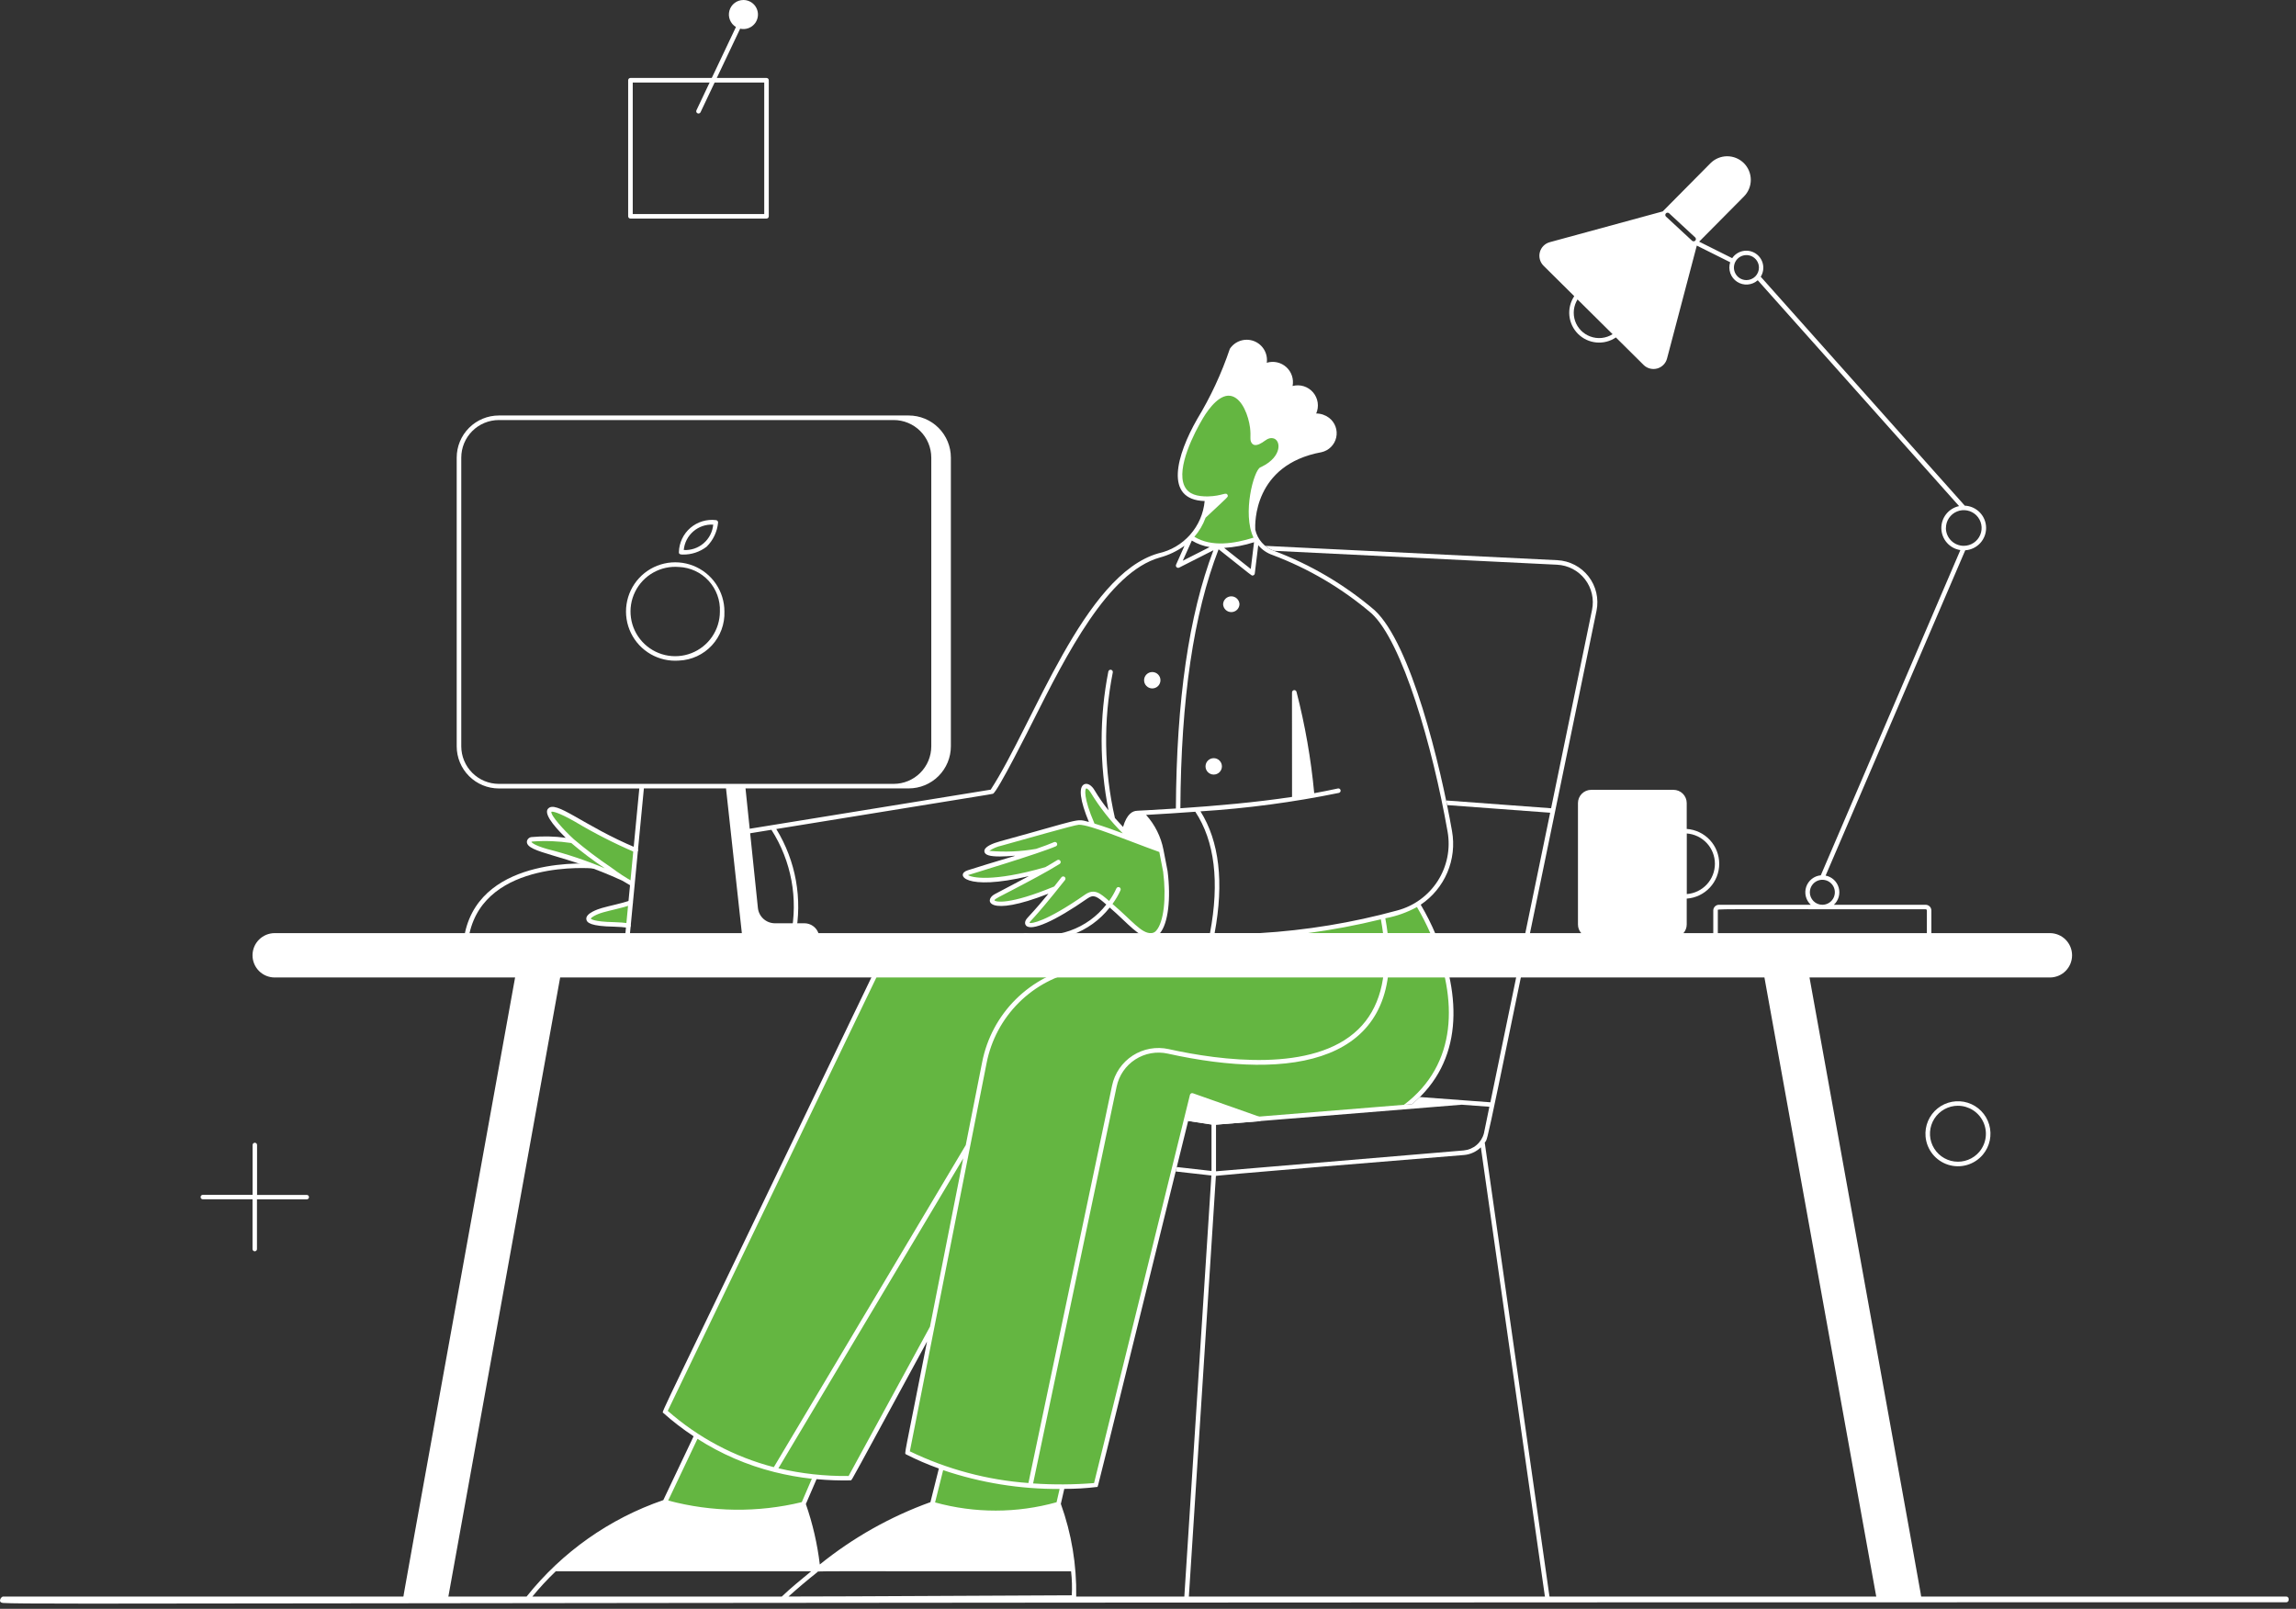
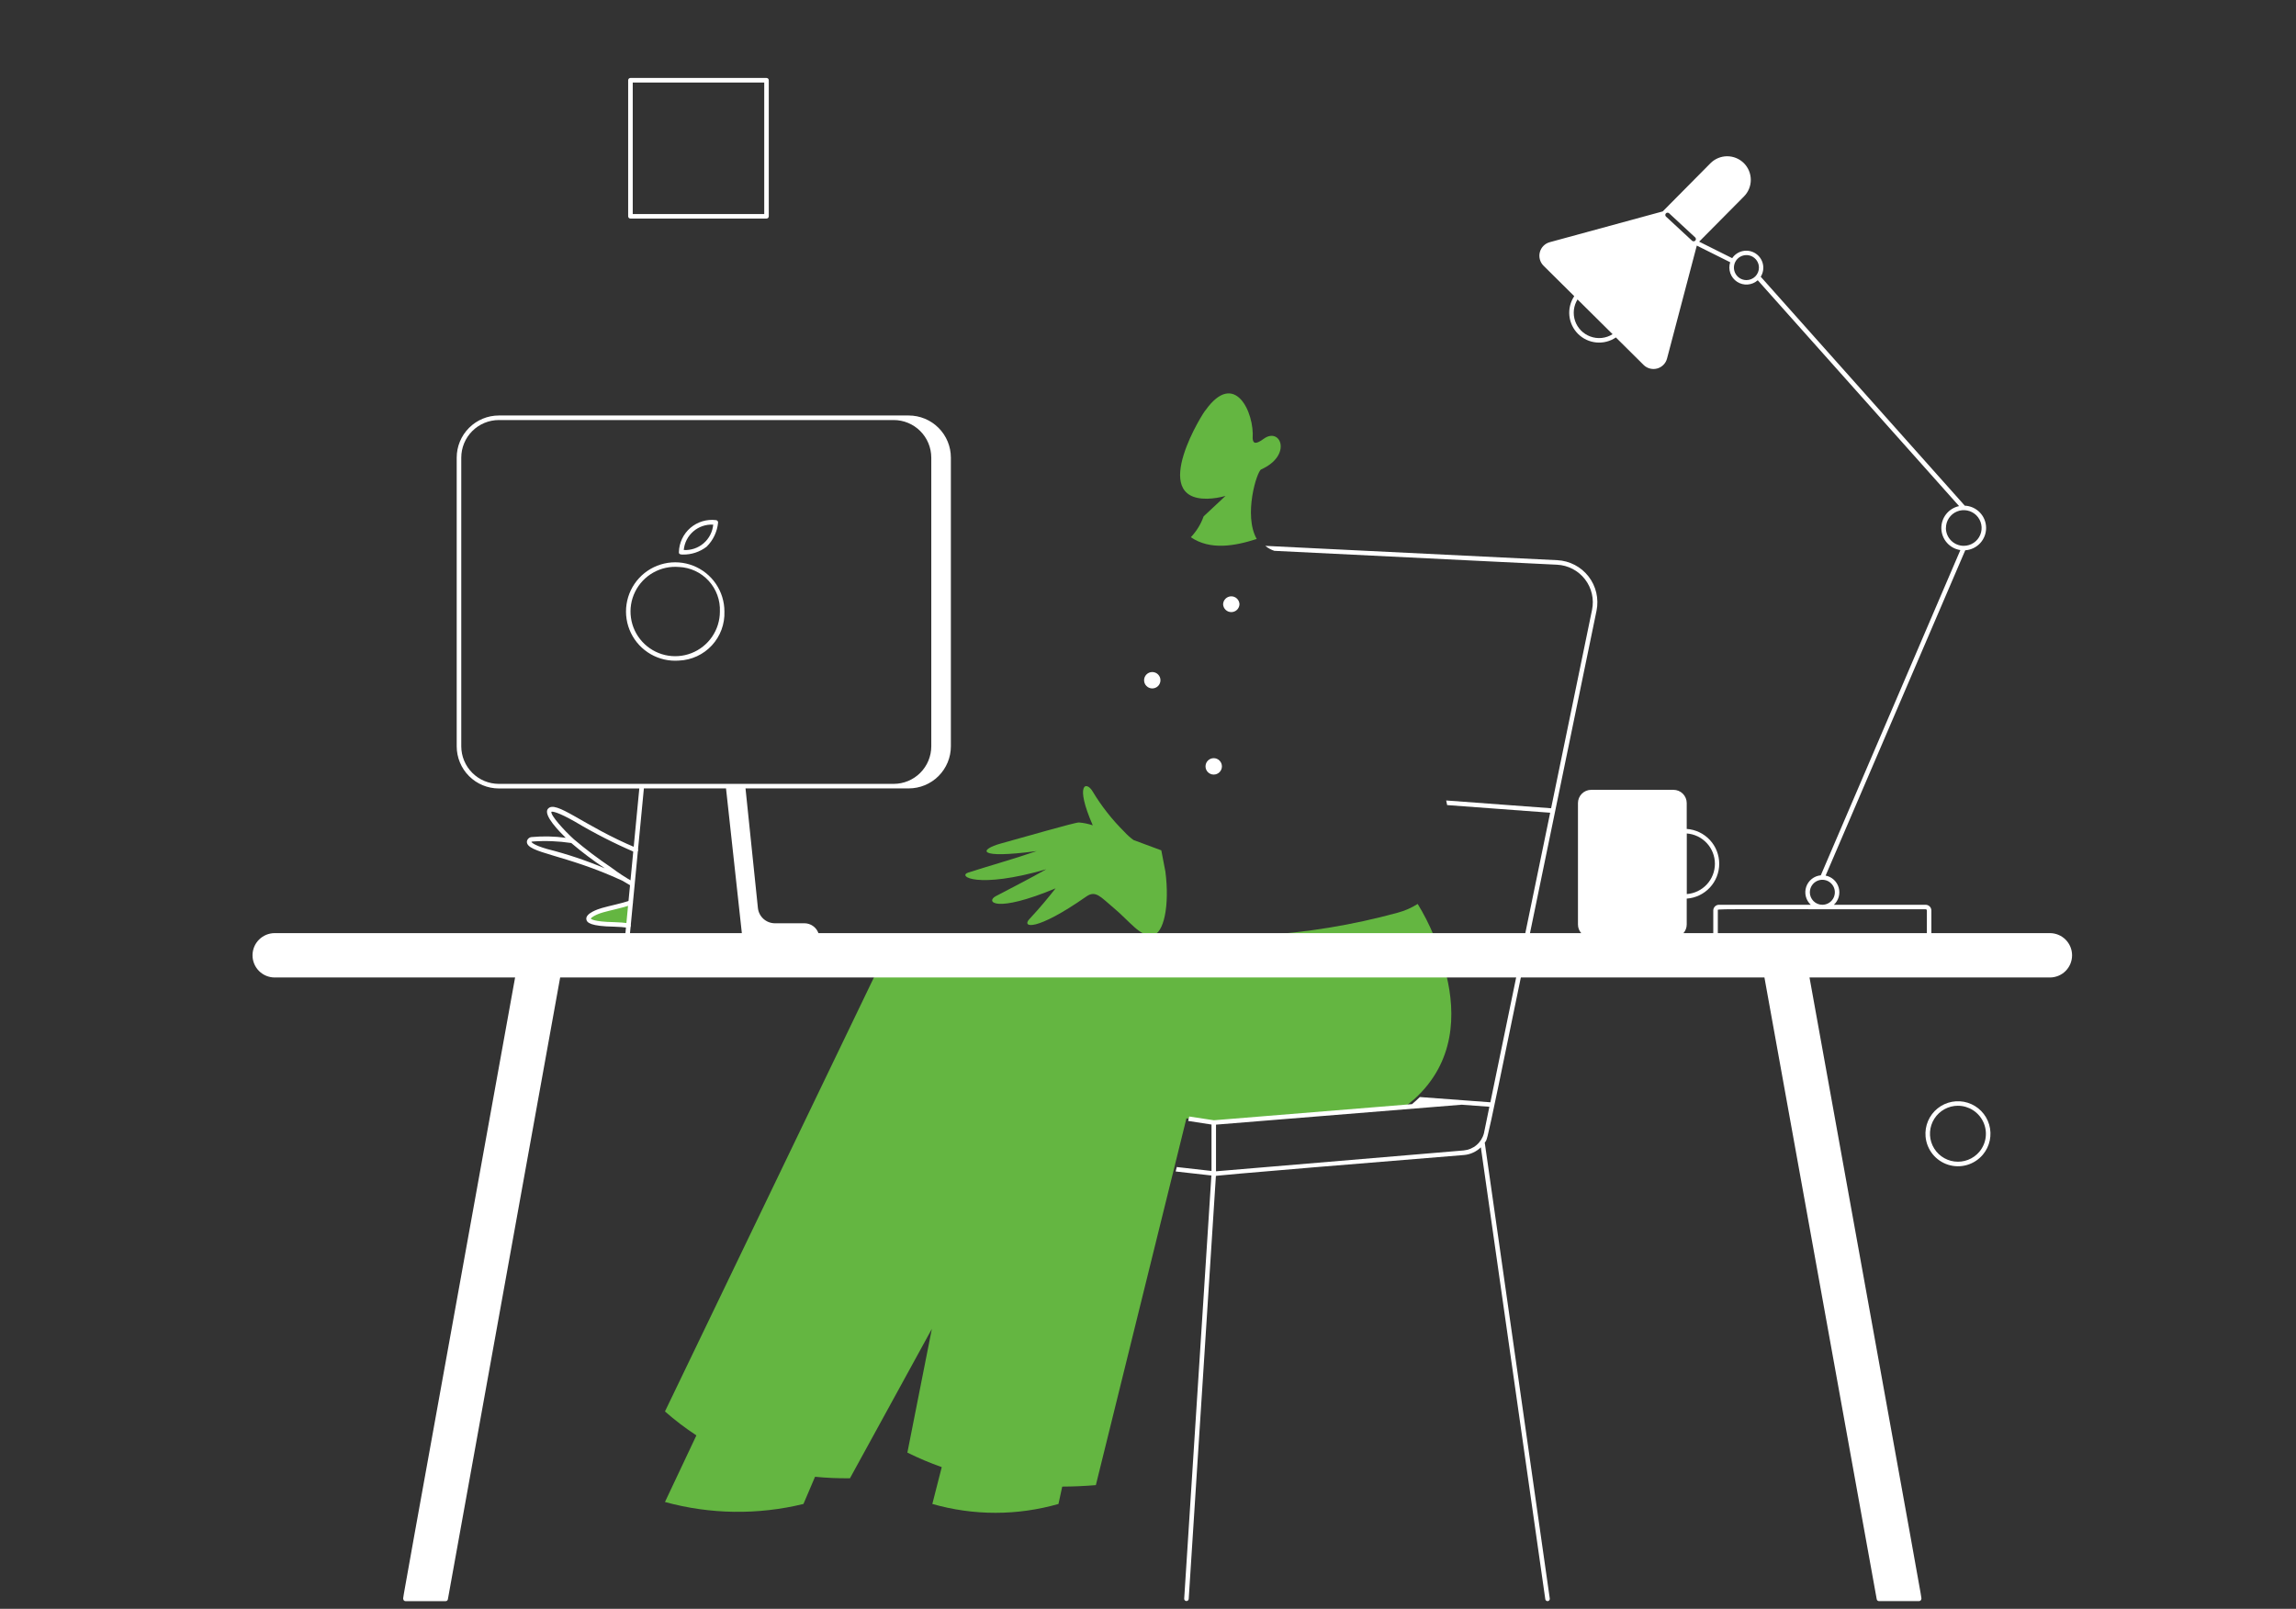
<svg xmlns="http://www.w3.org/2000/svg" width="274" height="192" viewBox="0 0 274 192" fill="none">
  <rect x="0" y="0" width="274" height="192" fill="#333333" stroke="none" />
  <path d="M171.098 111.63H150.296C155.882 111.304 161.418 110.395 166.814 108.917C167.652 108.691 168.451 108.341 169.184 107.876C169.917 109.077 170.557 110.332 171.098 111.63Z" fill="#64B641" />
-   <path d="M55.495 111.291C57.545 101.977 70.66 103.085 70.791 103.099C70.86 103.109 70.923 103.144 70.966 103.199C71.009 103.254 71.03 103.323 71.023 103.392C71.017 103.461 70.984 103.525 70.931 103.571C70.879 103.617 70.81 103.64 70.741 103.637C70.613 103.625 57.97 102.562 56.023 111.409C56.007 111.479 55.965 111.54 55.904 111.578C55.843 111.616 55.77 111.629 55.7 111.614C55.63 111.598 55.569 111.555 55.531 111.495C55.493 111.434 55.48 111.361 55.495 111.291Z" fill="white" />
-   <path d="M66.819 96.822C64.15 95.767 66.09 98.338 68.301 100.353C66.703 100.163 65.093 100.098 63.485 100.16C63.053 100.238 62.585 100.836 65.24 101.582C68.781 102.513 72.211 103.825 75.471 105.493L75.859 101.449C70.935 99.397 68.548 97.504 66.819 96.822Z" fill="#64B641" />
  <path d="M75.258 107.734L74.996 110.453C74.443 110.379 73.887 110.335 73.329 110.321C68.612 110.239 70.279 109.085 71.916 108.619C72.754 108.379 74.157 108.098 75.258 107.734Z" fill="#64B641" />
  <path d="M75.962 101.201C69.565 98.533 66.297 95.38 65.382 96.536C64.787 97.281 66.832 99.312 67.514 99.985C66.163 99.798 64.794 99.769 63.436 99.897C63.295 99.91 63.163 99.97 63.062 100.068C62.96 100.165 62.895 100.295 62.877 100.435C62.809 101.811 67.431 101.929 74.292 105.113C74.6 105.301 74.943 105.506 75.337 105.732C75.399 105.768 75.473 105.777 75.542 105.758C75.612 105.739 75.671 105.694 75.706 105.631C75.742 105.569 75.751 105.495 75.732 105.426C75.714 105.357 75.668 105.298 75.606 105.262C74.673 104.744 73.779 104.161 72.928 103.517C71.386 102.481 69.902 101.36 68.484 100.159C67.273 99.058 65.711 97.317 65.799 96.882C65.915 96.81 66.612 96.924 68.589 98.043C70.894 99.421 73.288 100.644 75.755 101.704C75.822 101.731 75.897 101.731 75.963 101.703C76.03 101.675 76.083 101.622 76.11 101.556C76.138 101.489 76.137 101.414 76.11 101.348C76.082 101.281 76.029 101.228 75.962 101.201ZM63.411 100.482C63.446 100.453 63.487 100.434 63.532 100.429C65.082 100.314 66.639 100.374 68.175 100.607C69.449 101.693 70.787 102.7 72.182 103.625C69.954 102.687 67.657 101.918 65.313 101.326C63.584 100.836 63.427 100.479 63.413 100.479L63.411 100.482Z" fill="white" />
  <path d="M74.996 110.723C74.441 110.65 73.881 110.606 73.321 110.591C70.465 110.542 70.025 110.113 69.971 109.7C69.876 108.981 71.378 108.491 71.839 108.359C72.833 108.072 74.038 107.852 75.173 107.477C75.241 107.454 75.316 107.46 75.38 107.492C75.444 107.524 75.493 107.581 75.515 107.649C75.538 107.717 75.532 107.792 75.5 107.856C75.467 107.92 75.411 107.969 75.343 107.991C74.193 108.368 72.869 108.629 71.987 108.879C71.051 109.145 70.534 109.51 70.507 109.64C70.507 109.64 70.752 110.006 73.331 110.051C73.9 110.064 74.467 110.11 75.031 110.186C75.098 110.196 75.159 110.23 75.202 110.283C75.245 110.336 75.266 110.403 75.261 110.47C75.257 110.538 75.227 110.602 75.178 110.649C75.129 110.696 75.064 110.722 74.996 110.723Z" fill="white" />
  <path d="M172.611 116.381H104.421L79.355 168.443C80.536 169.483 81.79 170.437 83.106 171.3L79.355 179.249C84.755 180.731 90.443 180.812 95.883 179.483L97.265 176.238C98.65 176.375 100.041 176.435 101.433 176.417L111.206 158.588L108.285 173.355C109.616 174.015 110.985 174.593 112.386 175.088L111.263 179.483C116.182 180.892 121.397 180.892 126.316 179.483L126.764 177.412C128.094 177.406 129.432 177.347 130.777 177.235L141.586 133.468L144.85 133.967L167.616 132.134L168.81 131.145C173.643 126.742 173.732 121.012 172.611 116.381Z" fill="#64B641" />
  <path d="M137.51 111.624C136.053 111.788 134.876 109.998 132.839 108.295C131.356 107.059 130.758 106.209 129.645 106.987C123.568 111.234 121.931 110.674 122.824 109.71C124.226 108.205 125.139 107.071 125.971 106.017C118.726 109.035 117.607 107.605 118.828 106.954C120.757 105.93 122.972 104.821 124.855 103.739C116.615 106.122 114.208 104.559 115.556 104.128C118.212 103.28 121.075 102.478 123.711 101.569C116.407 102.546 116.88 101.366 119.457 100.659C122.312 99.879 128.223 98.154 128.755 98.154C129.318 98.2 129.874 98.315 130.409 98.496C128.222 93.482 129.652 93.178 130.395 94.456C131.445 96.201 132.708 97.808 134.153 99.243C134.491 99.615 134.865 99.952 135.27 100.249L138.587 101.481L139.075 104.01C139.598 108.033 138.903 111.468 137.51 111.624Z" fill="#64B641" />
  <path d="M150.505 56.021C149.988 56.253 148.371 61.493 149.975 64.322C147.335 65.177 144.413 65.684 142.112 64.112C142.79 63.4 143.309 62.552 143.637 61.626L146.248 59.182C145.538 59.386 144.804 59.499 144.065 59.519C136.97 59.622 143.739 48.95 143.871 48.95C147.36 44.072 149.713 49.266 149.489 52.314C149.533 52.922 149.825 53.089 150.807 52.369C152.812 50.903 154.265 54.333 150.505 56.021Z" fill="#64B641" />
  <path d="M81.037 78.833C79.86 78.925 78.682 78.66 77.657 78.072C76.633 77.485 75.809 76.602 75.294 75.539C74.779 74.477 74.597 73.283 74.77 72.115C74.944 70.947 75.466 69.858 76.267 68.991C77.069 68.124 78.114 67.519 79.265 67.255C80.416 66.991 81.62 67.08 82.72 67.51C83.82 67.941 84.764 68.693 85.429 69.669C86.095 70.644 86.451 71.798 86.451 72.979C86.505 74.472 85.966 75.926 84.952 77.023C83.937 78.12 82.53 78.771 81.037 78.833ZM81.037 67.665C79.967 67.572 78.893 67.805 77.958 68.332C77.022 68.86 76.267 69.658 75.793 70.621C75.318 71.585 75.145 72.67 75.298 73.733C75.45 74.797 75.919 75.789 76.645 76.581C77.371 77.373 78.319 77.928 79.365 78.172C80.412 78.416 81.507 78.338 82.508 77.949C83.51 77.56 84.37 76.878 84.977 75.992C85.584 75.105 85.91 74.056 85.91 72.982C85.967 71.631 85.485 70.313 84.572 69.316C83.659 68.319 82.388 67.724 81.037 67.662V67.665Z" fill="white" />
  <path d="M81.481 66.181C81.262 66.181 80.996 66.167 81.018 65.885C81.033 65.335 81.162 64.794 81.398 64.297C81.634 63.8 81.971 63.358 82.388 62.999C82.804 62.64 83.292 62.372 83.818 62.213C84.344 62.053 84.898 62.005 85.445 62.072C85.516 62.078 85.582 62.111 85.629 62.165C85.676 62.218 85.699 62.289 85.695 62.36C85.593 63.453 85.107 64.475 84.325 65.246C83.511 65.871 82.508 66.201 81.481 66.181ZM85.114 62.61C84.25 62.56 83.4 62.848 82.744 63.413C82.088 63.978 81.677 64.776 81.599 65.638C82.463 65.688 83.313 65.4 83.969 64.835C84.625 64.27 85.035 63.472 85.114 62.61Z" fill="white" />
  <path d="M91.474 26.084H75.234C75.198 26.084 75.163 26.078 75.13 26.064C75.097 26.05 75.068 26.03 75.043 26.005C75.017 25.98 74.998 25.951 74.984 25.918C74.97 25.885 74.963 25.85 74.963 25.814V9.574C74.963 9.503 74.992 9.434 75.043 9.383C75.093 9.333 75.162 9.304 75.234 9.304H91.474C91.545 9.304 91.614 9.333 91.665 9.383C91.715 9.434 91.744 9.503 91.744 9.574V25.814C91.744 25.85 91.737 25.885 91.723 25.918C91.71 25.951 91.69 25.98 91.665 26.005C91.639 26.03 91.61 26.05 91.577 26.064C91.544 26.078 91.509 26.084 91.474 26.084ZM75.51 25.544H91.202V9.85H75.51V25.544Z" fill="white" />
-   <path d="M88.714 7.97224e-06C88.335 0.001 87.967 0.126 87.665 0.356C87.364 0.586 87.147 0.908 87.046 1.274C86.945 1.639 86.967 2.027 87.108 2.379C87.249 2.731 87.501 3.027 87.826 3.222L83.112 13.163C83.081 13.228 83.078 13.302 83.102 13.37C83.126 13.437 83.176 13.492 83.241 13.523C83.305 13.554 83.38 13.557 83.447 13.533C83.515 13.509 83.57 13.459 83.601 13.394L88.329 3.422C88.567 3.477 88.814 3.481 89.054 3.434C89.294 3.387 89.521 3.289 89.72 3.148C89.92 3.007 90.087 2.825 90.212 2.615C90.336 2.404 90.414 2.17 90.442 1.927C90.469 1.684 90.445 1.438 90.37 1.205C90.296 0.973 90.173 0.758 90.01 0.576C89.847 0.394 89.647 0.249 89.424 0.15C89.2 0.05 88.958 -0.001 88.714 7.97224e-06Z" fill="white" />
-   <path d="M36.607 142.601H30.677V136.661C30.68 136.625 30.675 136.588 30.663 136.553C30.651 136.518 30.632 136.487 30.607 136.46C30.581 136.433 30.551 136.411 30.517 136.397C30.484 136.382 30.448 136.374 30.411 136.374C30.374 136.374 30.338 136.382 30.304 136.397C30.27 136.411 30.24 136.433 30.215 136.46C30.19 136.487 30.171 136.518 30.159 136.553C30.146 136.588 30.141 136.625 30.144 136.661V142.592H24.204C24.134 142.592 24.066 142.62 24.016 142.67C23.966 142.72 23.939 142.788 23.939 142.858C23.939 142.929 23.966 142.996 24.016 143.046C24.066 143.096 24.134 143.124 24.204 143.124H30.136V149.064C30.136 149.134 30.163 149.202 30.213 149.252C30.263 149.302 30.331 149.33 30.401 149.33C30.472 149.33 30.54 149.302 30.589 149.252C30.639 149.202 30.667 149.134 30.667 149.064V143.133H36.608C36.643 143.133 36.678 143.126 36.71 143.112C36.742 143.099 36.772 143.079 36.796 143.054C36.821 143.03 36.84 143 36.854 142.968C36.867 142.936 36.874 142.901 36.874 142.866C36.874 142.831 36.867 142.797 36.853 142.764C36.84 142.732 36.82 142.703 36.795 142.678C36.77 142.654 36.741 142.634 36.709 142.621C36.677 142.608 36.642 142.601 36.607 142.601Z" fill="white" />
  <path d="M229.793 135.639C229.738 135.004 229.84 134.364 230.09 133.778C230.341 133.191 230.733 132.675 231.23 132.276C231.728 131.877 232.316 131.606 232.943 131.489C233.57 131.371 234.217 131.41 234.825 131.601C235.434 131.793 235.985 132.132 236.432 132.588C236.878 133.044 237.205 133.603 237.384 134.215C237.562 134.828 237.587 135.475 237.456 136.099C237.325 136.724 237.042 137.306 236.632 137.795C236.139 138.383 235.483 138.812 234.746 139.027C234.009 139.242 233.224 139.234 232.492 139.003C231.76 138.772 231.113 138.33 230.632 137.731C230.152 137.132 229.86 136.404 229.793 135.639ZM233.662 131.96C233.1 131.96 232.547 132.101 232.055 132.371C231.562 132.64 231.145 133.03 230.843 133.504C230.541 133.977 230.363 134.519 230.326 135.08C230.289 135.64 230.394 136.201 230.631 136.71C230.868 137.219 231.23 137.661 231.683 137.993C232.136 138.325 232.665 138.538 233.222 138.611C233.779 138.685 234.345 138.617 234.869 138.413C235.392 138.21 235.856 137.878 236.217 137.447C236.623 136.96 236.883 136.367 236.965 135.738C237.047 135.108 236.948 134.469 236.68 133.894C236.412 133.319 235.986 132.831 235.451 132.489C234.917 132.147 234.296 131.964 233.662 131.962V131.96Z" fill="white" />
  <path d="M147.918 72.108C147.908 71.855 147.801 71.616 147.619 71.441C147.436 71.265 147.193 71.167 146.94 71.167C146.687 71.167 146.444 71.265 146.261 71.441C146.079 71.616 145.972 71.855 145.962 72.108C145.972 72.361 146.079 72.6 146.261 72.776C146.444 72.951 146.687 73.049 146.94 73.049C147.193 73.049 147.436 72.951 147.619 72.776C147.801 72.6 147.908 72.361 147.918 72.108Z" fill="white" />
  <path d="M138.487 81.18C138.487 80.92 138.384 80.672 138.201 80.489C138.018 80.305 137.769 80.202 137.51 80.202C137.251 80.202 137.002 80.305 136.819 80.489C136.636 80.672 136.533 80.92 136.533 81.18C136.533 81.439 136.636 81.687 136.819 81.871C137.002 82.054 137.251 82.157 137.51 82.157C137.769 82.157 138.018 82.054 138.201 81.871C138.384 81.687 138.487 81.439 138.487 81.18Z" fill="white" />
  <path d="M145.821 91.46C145.821 91.2 145.718 90.951 145.535 90.767C145.351 90.584 145.102 90.481 144.842 90.481C144.583 90.481 144.334 90.584 144.15 90.767C143.967 90.951 143.864 91.2 143.864 91.46C143.864 91.719 143.967 91.968 144.15 92.152C144.334 92.335 144.583 92.438 144.842 92.438C145.102 92.438 145.351 92.335 145.535 92.152C145.718 91.968 145.821 91.719 145.821 91.46Z" fill="white" />
-   <path d="M272.862 190.539H128.432C128.497 186.77 127.876 183.02 126.599 179.473L127.009 177.683C128.326 177.688 129.642 177.611 130.949 177.451C131.064 177.339 130.216 180.641 141.791 133.78L144.871 134.242L150.276 133.811C150.338 133.807 150.397 133.781 150.442 133.738C150.487 133.696 150.516 133.639 150.524 133.577C150.532 133.515 150.519 133.453 150.486 133.4C150.454 133.347 150.404 133.307 150.345 133.287L142.36 130.47C142.325 130.457 142.287 130.452 142.249 130.455C142.211 130.458 142.175 130.469 142.141 130.487C142.108 130.504 142.079 130.529 142.055 130.559C142.032 130.589 142.015 130.623 142.006 130.66C141.833 131.361 130.652 176.649 130.563 176.991C128.142 177.185 125.711 177.2 123.288 177.035L133.255 129.681C133.393 129.019 133.662 128.392 134.044 127.835C134.427 127.278 134.917 126.802 135.484 126.436C136.052 126.069 136.687 125.819 137.352 125.7C138.018 125.58 138.7 125.594 139.36 125.74C154.093 129.002 167.205 126.943 165.66 111.91H170.913C173.997 119.284 173.945 127.001 167.567 131.832L167.538 131.857L168.502 131.779C174.608 126.699 174.458 118.878 171.341 111.537C170.825 110.307 170.225 109.114 169.546 107.967C170.953 107.022 172.056 105.689 172.72 104.129C173.383 102.569 173.579 100.85 173.282 99.181C171.89 91.268 168.376 76.812 164.039 72.818C160.475 69.776 156.41 67.379 152.024 65.731C151.471 65.533 150.977 65.197 150.588 64.756C150.199 64.315 149.928 63.783 149.801 63.209C149.762 62.514 149.575 55.456 157.705 53.965C158.136 53.869 158.53 53.652 158.841 53.339C159.153 53.026 159.369 52.631 159.463 52.2C159.558 51.769 159.528 51.32 159.376 50.906C159.224 50.491 158.957 50.129 158.606 49.861C158.164 49.529 157.627 49.348 157.074 49.346C157.255 48.932 157.315 48.476 157.248 48.029C157.181 47.583 156.989 47.164 156.695 46.821C156.4 46.479 156.015 46.226 155.584 46.092C155.153 45.959 154.692 45.949 154.256 46.065C154.335 45.656 154.307 45.232 154.175 44.837C154.042 44.441 153.81 44.086 153.5 43.807C153.189 43.528 152.812 43.334 152.405 43.243C151.998 43.153 151.574 43.17 151.175 43.292C151.249 42.749 151.137 42.198 150.857 41.727C150.578 41.257 150.146 40.895 149.634 40.702C149.122 40.509 148.559 40.495 148.038 40.664C147.517 40.832 147.069 41.172 146.767 41.629C145.778 44.562 144.468 47.377 142.862 50.023C140.433 54.277 138.85 59.652 143.762 59.796C143.625 61.288 143.016 62.697 142.023 63.819C141.03 64.941 139.706 65.717 138.242 66.035C129.331 68.555 123.353 86.361 118.229 94.239L89.183 98.949C89.147 98.954 89.114 98.967 89.084 98.986C89.053 99.004 89.027 99.029 89.006 99.058C88.965 99.116 88.948 99.189 88.959 99.26C88.971 99.331 89.01 99.394 89.068 99.436C89.127 99.478 89.199 99.495 89.27 99.483L92.061 99.029C94.442 102.751 95.275 107.254 94.384 111.581C94.371 111.652 94.387 111.724 94.427 111.783C94.468 111.842 94.531 111.882 94.601 111.895C94.672 111.908 94.745 111.892 94.803 111.851C94.862 111.811 94.903 111.748 94.915 111.678C95.793 107.295 94.98 102.743 92.64 98.936C117.184 94.948 118.351 94.782 118.496 94.729C119.04 94.522 123.003 86.605 123.252 86.106C127.249 78.167 132.224 68.285 138.4 66.539C139.462 66.252 140.463 65.776 141.356 65.132L140.35 67.387C140.328 67.438 140.322 67.495 140.333 67.549C140.344 67.604 140.371 67.654 140.411 67.692C140.452 67.731 140.503 67.756 140.558 67.764C140.613 67.773 140.669 67.764 140.719 67.739L144.808 65.668C141.869 73.429 140.403 83.531 140.327 96.488C137.526 96.674 135.551 96.755 135.696 96.76C135.172 96.768 134.478 97.125 134.022 98.69C133.706 98.356 133.381 98 133.053 97.624C131.746 91.915 131.658 85.994 132.798 80.25C132.812 80.179 132.797 80.106 132.758 80.047C132.718 79.987 132.656 79.945 132.586 79.931C132.515 79.917 132.442 79.932 132.383 79.971C132.323 80.011 132.281 80.073 132.267 80.143C131.191 85.611 131.198 91.237 132.287 96.702C131.679 95.949 131.124 95.153 130.629 94.321C130.267 93.699 129.767 93.414 129.379 93.602C128.686 93.953 128.889 95.541 129.946 98.092C128.332 97.669 129.256 97.692 119.385 100.391C118.468 100.643 117.393 101.063 117.477 101.63C117.538 102.033 118.094 102.212 119.314 102.212C121.726 102.212 122.756 101.551 115.475 103.865C113.965 104.344 115.085 106.382 122.782 104.558C122.075 104.936 119.333 106.371 118.7 106.714C117.421 107.393 117.738 109.543 125.119 106.652C124.446 107.484 123.673 108.399 122.627 109.526C122.153 110.038 122.367 110.365 122.444 110.454C123.075 111.173 125.893 109.936 129.798 107.208C130.53 106.696 130.919 106.982 132.024 107.95C130.911 109.377 129.414 110.456 127.708 111.061C126.002 111.666 124.159 111.772 122.395 111.366C122.325 111.353 122.252 111.369 122.193 111.411C122.134 111.452 122.095 111.515 122.082 111.586C122.07 111.656 122.086 111.729 122.127 111.788C122.168 111.846 122.231 111.886 122.302 111.899C124.157 112.319 126.093 112.204 127.886 111.568C129.678 110.932 131.254 109.801 132.43 108.306C134.656 110.217 135.886 111.899 137.316 111.899H165.101C165.609 116.725 164.603 120.398 162.098 122.836C156.726 128.064 145.613 126.562 139.466 125.201C138.736 125.039 137.981 125.024 137.245 125.156C136.509 125.288 135.807 125.564 135.179 125.969C134.551 126.375 134.009 126.901 133.585 127.517C133.162 128.133 132.865 128.827 132.711 129.559L122.73 176.985C117.817 176.629 113.015 175.345 108.579 173.202C125.681 86.72 112.577 152.97 117.738 126.873C118.271 124.135 119.613 121.621 121.59 119.655C123.567 117.688 126.088 116.36 128.828 115.841C128.899 115.827 128.961 115.786 129.001 115.727C129.042 115.668 129.057 115.595 129.043 115.524C129.029 115.454 128.988 115.391 128.929 115.351C128.87 115.311 128.797 115.296 128.726 115.309C125.88 115.848 123.262 117.228 121.208 119.27C119.155 121.312 117.761 123.924 117.207 126.766L115.251 136.657L92.346 175.092C87.658 173.875 83.323 171.573 79.689 168.372L104.659 116.502C104.69 116.437 104.695 116.363 104.671 116.295C104.647 116.228 104.598 116.172 104.533 116.141C104.468 116.11 104.394 116.106 104.326 116.13C104.259 116.154 104.203 116.203 104.172 116.268C77.891 170.983 78.974 168.374 79.143 168.612C80.284 169.63 81.498 170.564 82.774 171.406L79.158 179.023C72.733 181.23 67.071 185.225 62.838 190.539H0.342C0.142 190.539 -0.345 191.257 0.401 191.299C3.772 191.515 33.455 191.213 272.859 191.213C273.217 191.209 273.22 190.539 272.862 190.539ZM169.099 108.251C169.692 109.256 170.223 110.295 170.69 111.364H165.595C165.525 110.789 165.433 110.197 165.319 109.588C166.641 109.345 167.916 108.893 169.095 108.247L169.099 108.251ZM149.654 64.71L149.265 67.903L146.086 65.385C147.299 65.311 148.498 65.085 149.654 64.71ZM141.34 57.978C140.36 55.822 142.546 51.601 143.575 49.882C144.302 48.668 145.679 46.864 147.034 47.283C148.295 47.676 148.996 49.677 149.174 51.019C149.318 52.143 149.099 52.456 149.372 52.87C149.66 53.301 150.205 53.086 150.647 52.806C150.998 52.584 151.35 52.218 151.876 52.294C152.896 52.438 153.059 54.483 150.582 55.693L150.399 55.779C149.625 56.13 148.231 61.294 149.592 64.165C147.293 64.883 144.592 65.315 142.533 64.06C143.115 63.39 143.569 62.618 143.872 61.784C146.696 59.138 146.56 59.325 146.508 59.1C146.321 58.642 145.933 59.205 144.117 59.244C142.955 59.247 141.829 59.049 141.34 57.978ZM142.23 64.513C142.883 64.907 143.605 65.171 144.358 65.292L141.15 66.917L142.23 64.513ZM145.426 65.552C149.594 68.857 149.331 68.683 149.474 68.683C149.54 68.683 149.604 68.659 149.654 68.616C149.703 68.572 149.735 68.512 149.743 68.446L150.156 65.065C150.603 65.6 151.188 66.004 151.849 66.23C156.167 67.852 160.169 70.212 163.678 73.206C167.361 76.596 170.966 89.091 172.755 99.265C173.111 101.298 172.691 103.391 171.578 105.13C170.465 106.869 168.74 108.127 166.745 108.655C161.368 110.125 155.853 111.032 150.289 111.36H144.95C146.077 105.298 145.511 100.412 143.262 96.827C148.811 96.477 154.329 95.741 159.776 94.626C159.846 94.61 159.907 94.568 159.946 94.507C159.985 94.447 159.998 94.374 159.983 94.304C159.968 94.234 159.925 94.172 159.865 94.133C159.804 94.095 159.731 94.082 159.661 94.097C158.71 94.305 157.763 94.493 156.836 94.66C156.453 90.577 155.746 86.531 154.722 82.561L154.704 82.516C154.682 82.468 154.647 82.427 154.601 82.399C154.556 82.371 154.504 82.357 154.451 82.359C154.398 82.36 154.347 82.378 154.304 82.409C154.26 82.439 154.227 82.482 154.208 82.532C154.165 82.676 154.19 81.94 154.19 95.104C149.917 95.752 145.159 96.169 140.863 96.458C140.939 83.41 142.434 73.291 145.426 65.552ZM142.646 96.873C144.962 100.379 145.551 105.251 144.398 111.36H138.433C139.394 110.21 139.759 107.258 139.337 103.956L138.844 101.408C138.545 99.859 137.828 98.422 136.771 97.251C138.872 97.133 140.824 97.008 142.646 96.873ZM129.623 94.09C129.667 94.067 129.91 94.173 130.162 94.593C131.24 96.36 132.526 97.992 133.992 99.454C132.957 99.062 131.681 98.605 130.613 98.286C129.246 95.121 129.488 94.159 129.623 94.09ZM132.762 107.876C133.139 107.364 133.461 106.814 133.723 106.235C133.75 106.168 133.749 106.094 133.721 106.028C133.693 105.962 133.64 105.91 133.574 105.883C133.507 105.856 133.433 105.857 133.367 105.885C133.301 105.913 133.248 105.966 133.222 106.032C132.986 106.557 132.697 107.057 132.359 107.523C131.303 106.597 130.6 105.992 129.485 106.767C124.742 110.072 123.041 110.235 122.865 110.138C122.881 109.897 123.1 110.066 127.092 105.031C127.137 104.975 127.158 104.903 127.15 104.832C127.142 104.76 127.106 104.695 127.05 104.651C126.994 104.606 126.922 104.585 126.851 104.593C126.78 104.601 126.714 104.637 126.67 104.693L125.807 105.794C120.418 108.026 118.788 107.648 118.675 107.444C118.685 107.284 119.285 107.012 120.882 106.179C122.66 105.248 124.877 104.091 126.454 103.105C126.515 103.067 126.558 103.006 126.574 102.936C126.59 102.866 126.578 102.793 126.539 102.732C126.501 102.671 126.441 102.628 126.371 102.612C126.301 102.596 126.227 102.608 126.167 102.646C125.735 102.917 125.257 103.198 124.748 103.487C118.37 105.33 115.921 104.713 115.521 104.436C115.559 104.416 124.109 101.832 126.013 100.994C126.075 100.963 126.124 100.909 126.148 100.844C126.172 100.778 126.17 100.706 126.141 100.642C126.113 100.578 126.062 100.528 125.997 100.501C125.933 100.475 125.861 100.474 125.796 100.499C125.264 100.732 124.514 101.008 123.65 101.304C121.806 101.63 119.926 101.711 118.061 101.544C118.505 101.242 119.003 101.03 119.528 100.919C122.115 100.213 128.266 98.43 128.755 98.424C130.13 98.424 134.413 100.264 138.351 101.679L138.808 104.04C139.207 107.169 138.874 110.048 137.999 111.042C137.926 111.138 137.833 111.216 137.726 111.272C137.619 111.327 137.501 111.357 137.381 111.361C136.225 111.422 135.083 109.854 132.762 107.876ZM156.058 111.36C158.996 110.967 161.911 110.417 164.79 109.713C164.895 110.276 164.98 110.825 165.049 111.36H156.058ZM97.551 187.614C97.728 187.471 95.367 187.521 127.819 187.521C127.929 188.471 127.958 189.43 127.904 190.385C123.061 190.394 101.868 190.529 94.099 190.529C95.154 189.58 96.368 188.55 97.551 187.614ZM83.236 171.712C86.045 173.513 89.127 174.847 92.363 175.661C92.39 175.674 92.419 175.682 92.449 175.683C93.908 176.047 95.39 176.312 96.884 176.475L95.684 179.266C90.437 180.536 84.956 180.47 79.74 179.075L83.236 171.712ZM112.554 175.449C117.03 176.963 121.727 177.721 126.453 177.692L126.089 179.28C121.347 180.601 116.336 180.608 111.591 179.3L112.554 175.449ZM108.109 173.557C109.383 174.205 110.696 174.771 112.042 175.253L111.036 179.267C106.252 180.993 101.79 183.507 97.834 186.705C97.54 184.247 96.982 181.829 96.169 179.491L97.445 176.525C98.806 176.651 100.173 176.699 101.539 176.669C101.71 176.594 101.515 176.827 110.629 160.104C107.85 174.171 107.926 173.392 108.109 173.557ZM114.952 138.236L110.983 158.325L101.272 176.146C98.453 176.179 95.64 175.87 92.895 175.227L114.952 138.236ZM66.323 187.521H96.801C95.873 188.27 94.121 189.727 93.293 190.539H63.528C64.397 189.477 65.331 188.469 66.323 187.521Z" fill="white" />
  <path d="M185.852 66.854L150.999 65.144C151.319 65.406 151.685 65.607 152.077 65.737L185.825 67.394C186.47 67.427 187.101 67.598 187.674 67.897C188.248 68.196 188.749 68.616 189.145 69.127C189.541 69.638 189.822 70.228 189.968 70.858C190.114 71.488 190.122 72.142 189.992 72.775L185.106 96.458L172.585 95.528C172.624 95.713 172.662 95.897 172.699 96.079L184.995 96.991L177.86 131.548L169.442 130.921C169.148 131.209 168.837 131.491 168.508 131.769L144.861 133.693L141.922 133.245C141.878 133.422 141.835 133.597 141.791 133.772L144.579 134.204V139.742L140.435 139.274L140.302 139.804L144.565 140.284L141.319 190.792C141.317 190.862 141.342 190.93 141.389 190.982C141.436 191.033 141.502 191.065 141.571 191.069C141.641 191.074 141.71 191.051 141.764 191.006C141.817 190.96 141.851 190.896 141.858 190.826L145.104 140.329C145.307 140.329 142.661 140.441 174.71 137.84C175.466 137.775 176.177 137.451 176.722 136.923L184.412 190.848C184.417 190.883 184.429 190.917 184.447 190.948C184.465 190.978 184.489 191.005 184.518 191.026C184.546 191.047 184.579 191.063 184.613 191.072C184.648 191.08 184.683 191.082 184.719 191.077C184.754 191.072 184.788 191.06 184.818 191.042C184.849 191.024 184.876 191 184.897 190.971C184.918 190.943 184.934 190.91 184.942 190.876C184.951 190.841 184.953 190.806 184.948 190.77L177.187 136.361C177.685 135.606 176.709 139.717 190.526 72.89C190.671 72.18 190.662 71.446 190.498 70.74C190.334 70.034 190.02 69.371 189.576 68.798C189.132 68.225 188.569 67.754 187.926 67.419C187.284 67.083 186.576 66.89 185.852 66.854ZM177.092 135.237C176.951 135.789 176.641 136.283 176.206 136.652C175.771 137.021 175.233 137.245 174.665 137.295C174.665 137.295 145.183 139.783 145.116 139.783V134.215C145.116 134.215 174.366 131.837 174.434 131.837L177.739 132.081L177.092 135.237Z" fill="white" />
  <path d="M244.626 111.36H230.486V108.658C230.485 108.478 230.414 108.305 230.287 108.178C230.16 108.05 229.987 107.978 229.807 107.977H218.852C219.127 107.722 219.326 107.397 219.428 107.036C219.53 106.675 219.529 106.293 219.428 105.933C219.326 105.572 219.126 105.246 218.851 104.992C218.575 104.738 218.235 104.565 217.867 104.492L234.528 65.671C235.209 65.626 235.846 65.322 236.309 64.821C236.771 64.321 237.025 63.663 237.018 62.981C237.011 62.299 236.743 61.646 236.269 61.156C235.795 60.666 235.152 60.376 234.471 60.345L210.123 33.026C210.404 32.574 210.497 32.03 210.382 31.511C210.267 30.991 209.953 30.537 209.507 30.247C209.06 29.957 208.518 29.853 207.997 29.959C207.475 30.064 207.015 30.369 206.716 30.81L202.773 28.84L208.121 23.446C208.381 23.183 208.587 22.872 208.727 22.53C208.867 22.188 208.938 21.821 208.937 21.452C208.935 21.082 208.861 20.716 208.718 20.375C208.575 20.034 208.367 19.725 208.104 19.464C207.842 19.204 207.53 18.998 207.188 18.858C206.846 18.718 206.48 18.646 206.11 18.648C205.74 18.649 205.374 18.724 205.033 18.867C204.692 19.009 204.383 19.218 204.122 19.481L198.427 25.229L184.942 28.904C184.658 28.982 184.399 29.132 184.192 29.341C183.985 29.55 183.836 29.81 183.761 30.095C183.686 30.38 183.688 30.679 183.765 30.963C183.843 31.247 183.994 31.505 184.203 31.712L187.867 35.344C187.409 36.032 187.204 36.858 187.287 37.68C187.371 38.502 187.738 39.27 188.324 39.852C188.911 40.434 189.682 40.794 190.505 40.87C191.328 40.947 192.152 40.735 192.836 40.271L196.142 43.55C196.351 43.758 196.61 43.906 196.895 43.981C197.179 44.056 197.478 44.055 197.762 43.978C198.046 43.901 198.304 43.75 198.511 43.541C198.719 43.332 198.867 43.072 198.941 42.787L202.493 29.308L206.478 31.297C206.34 31.722 206.346 32.181 206.494 32.602C206.643 33.023 206.926 33.384 207.3 33.629C207.674 33.873 208.119 33.988 208.564 33.955C209.01 33.922 209.432 33.743 209.766 33.446L233.793 60.398C233.181 60.528 232.634 60.868 232.247 61.359C231.861 61.851 231.659 62.462 231.677 63.087C231.695 63.712 231.933 64.311 232.347 64.779C232.762 65.247 233.328 65.555 233.946 65.648L217.29 104.46C216.899 104.496 216.526 104.645 216.218 104.888C215.909 105.131 215.678 105.458 215.551 105.83C215.425 106.201 215.408 106.602 215.504 106.983C215.6 107.363 215.805 107.708 216.092 107.975H205.137C204.957 107.977 204.785 108.049 204.658 108.176C204.531 108.304 204.459 108.477 204.459 108.657V111.358H200.902C201.152 111.073 201.29 110.705 201.29 110.325V107.241C202.342 107.168 203.328 106.698 204.048 105.926C204.768 105.155 205.168 104.139 205.168 103.083C205.168 102.028 204.768 101.012 204.048 100.24C203.328 99.469 202.342 98.999 201.29 98.926V95.84C201.29 95.421 201.123 95.019 200.827 94.722C200.53 94.426 200.128 94.259 199.709 94.259H189.892C189.472 94.259 189.07 94.426 188.774 94.722C188.477 95.019 188.311 95.421 188.311 95.84V110.328C188.31 110.708 188.448 111.075 188.699 111.36H97.67C97.545 111.016 97.318 110.718 97.018 110.507C96.718 110.297 96.361 110.184 95.995 110.183H92.461C91.963 110.18 91.483 109.994 91.113 109.662C90.742 109.329 90.506 108.872 90.449 108.378L88.968 94.088H108.446C109.78 94.088 111.06 93.558 112.003 92.615C112.946 91.671 113.476 90.392 113.476 89.058V54.617C113.476 53.282 112.946 52.003 112.003 51.06C111.06 50.116 109.78 49.586 108.446 49.586H59.532C58.198 49.586 56.919 50.116 55.976 51.06C55.032 52.003 54.502 53.282 54.502 54.617V89.065C54.502 90.399 55.032 91.679 55.976 92.622C56.919 93.565 58.198 94.095 59.532 94.095H76.294L74.637 111.36H32.782C32.08 111.36 31.407 111.639 30.911 112.135C30.414 112.632 30.135 113.305 30.135 114.007C30.135 114.709 30.414 115.383 30.911 115.879C31.407 116.376 32.08 116.654 32.782 116.654H61.47C47.181 195.767 48.123 190.417 48.123 190.812C48.123 190.884 48.151 190.952 48.202 191.003C48.253 191.054 48.321 191.082 48.393 191.082H53.183C53.246 191.082 53.308 191.06 53.356 191.019C53.405 190.978 53.438 190.922 53.449 190.859L66.848 116.654H210.564L223.964 190.852C223.975 190.915 224.008 190.971 224.056 191.012C224.105 191.053 224.166 191.075 224.23 191.075H229.018C229.09 191.075 229.159 191.047 229.209 190.996C229.26 190.945 229.289 190.876 229.289 190.805C229.289 190.418 230.188 195.533 215.943 116.654H244.63C245.332 116.654 246.006 116.376 246.502 115.879C246.999 115.383 247.277 114.709 247.277 114.007C247.277 113.305 246.999 112.632 246.502 112.135C246.006 111.639 245.332 111.36 244.63 111.36H244.626ZM189.784 40.157C189.363 40.003 188.983 39.757 188.669 39.437C188.356 39.117 188.117 38.731 187.971 38.308C187.826 37.885 187.776 37.434 187.825 36.989C187.875 36.544 188.023 36.116 188.259 35.735L192.444 39.883C192.051 40.13 191.607 40.283 191.146 40.331C190.685 40.378 190.219 40.319 189.784 40.157ZM201.949 28.748L198.809 25.84C198.761 25.79 198.734 25.724 198.734 25.655C198.733 25.586 198.758 25.519 198.805 25.468C198.852 25.418 198.916 25.386 198.985 25.381C199.054 25.376 199.122 25.397 199.176 25.441L202.316 28.349C202.36 28.399 202.384 28.464 202.384 28.53C202.384 28.597 202.359 28.661 202.314 28.71C202.269 28.76 202.208 28.791 202.142 28.798C202.076 28.805 202.009 28.787 201.955 28.748H201.949ZM208.417 33.428C208.121 33.429 207.832 33.341 207.586 33.177C207.341 33.013 207.149 32.78 207.036 32.507C206.923 32.234 206.893 31.934 206.951 31.644C207.008 31.354 207.15 31.088 207.359 30.879C207.568 30.67 207.834 30.528 208.124 30.471C208.414 30.413 208.714 30.443 208.987 30.556C209.26 30.669 209.493 30.861 209.657 31.107C209.821 31.352 209.909 31.641 209.908 31.937C209.908 32.133 209.869 32.327 209.794 32.508C209.718 32.69 209.608 32.854 209.469 32.993C209.33 33.131 209.165 33.241 208.983 33.316C208.802 33.391 208.607 33.429 208.411 33.428H208.417ZM232.225 63.011C232.224 62.59 232.349 62.178 232.583 61.828C232.816 61.478 233.148 61.205 233.537 61.044C233.926 60.882 234.354 60.84 234.767 60.922C235.18 61.004 235.559 61.206 235.857 61.503C236.155 61.801 236.358 62.18 236.44 62.593C236.523 63.006 236.481 63.434 236.32 63.823C236.159 64.212 235.887 64.544 235.537 64.778C235.187 65.013 234.775 65.138 234.355 65.138C234.075 65.139 233.797 65.084 233.538 64.978C233.279 64.871 233.044 64.715 232.846 64.517C232.647 64.32 232.49 64.085 232.382 63.827C232.275 63.568 232.219 63.291 232.219 63.011H232.225ZM201.298 99.467C202.211 99.535 203.064 99.946 203.686 100.617C204.309 101.287 204.654 102.168 204.654 103.083C204.654 103.998 204.309 104.879 203.686 105.55C203.064 106.221 202.211 106.631 201.298 106.699V99.467ZM59.532 93.548C58.345 93.547 57.207 93.076 56.366 92.238C55.526 91.4 55.051 90.262 55.047 89.075V54.617C55.047 54.027 55.163 53.444 55.388 52.899C55.613 52.355 55.944 51.86 56.36 51.443C56.777 51.027 57.271 50.696 57.816 50.47C58.36 50.245 58.943 50.128 59.532 50.128H106.654C107.842 50.13 108.982 50.602 109.822 51.443C110.662 52.283 111.135 53.422 111.137 54.611V89.067C111.135 90.255 110.662 91.394 109.821 92.234C108.981 93.074 107.842 93.546 106.654 93.548H59.532ZM75.183 111.36L76.84 94.088H86.642L88.531 111.36H75.183ZM215.985 106.485C215.985 106.19 216.072 105.902 216.236 105.656C216.4 105.411 216.633 105.22 216.906 105.107C217.178 104.994 217.478 104.964 217.768 105.022C218.057 105.08 218.323 105.222 218.531 105.43C218.74 105.639 218.882 105.905 218.94 106.194C218.997 106.483 218.968 106.783 218.855 107.056C218.742 107.329 218.551 107.562 218.305 107.725C218.06 107.889 217.772 107.977 217.477 107.977C217.081 107.977 216.701 107.82 216.421 107.54C216.14 107.26 215.983 106.881 215.982 106.485H215.985ZM229.948 111.36H205.002V108.658C205.002 108.44 203.509 108.514 229.806 108.514C229.844 108.514 229.881 108.529 229.908 108.556C229.934 108.583 229.95 108.62 229.95 108.658L229.948 111.36Z" fill="white" />
</svg>